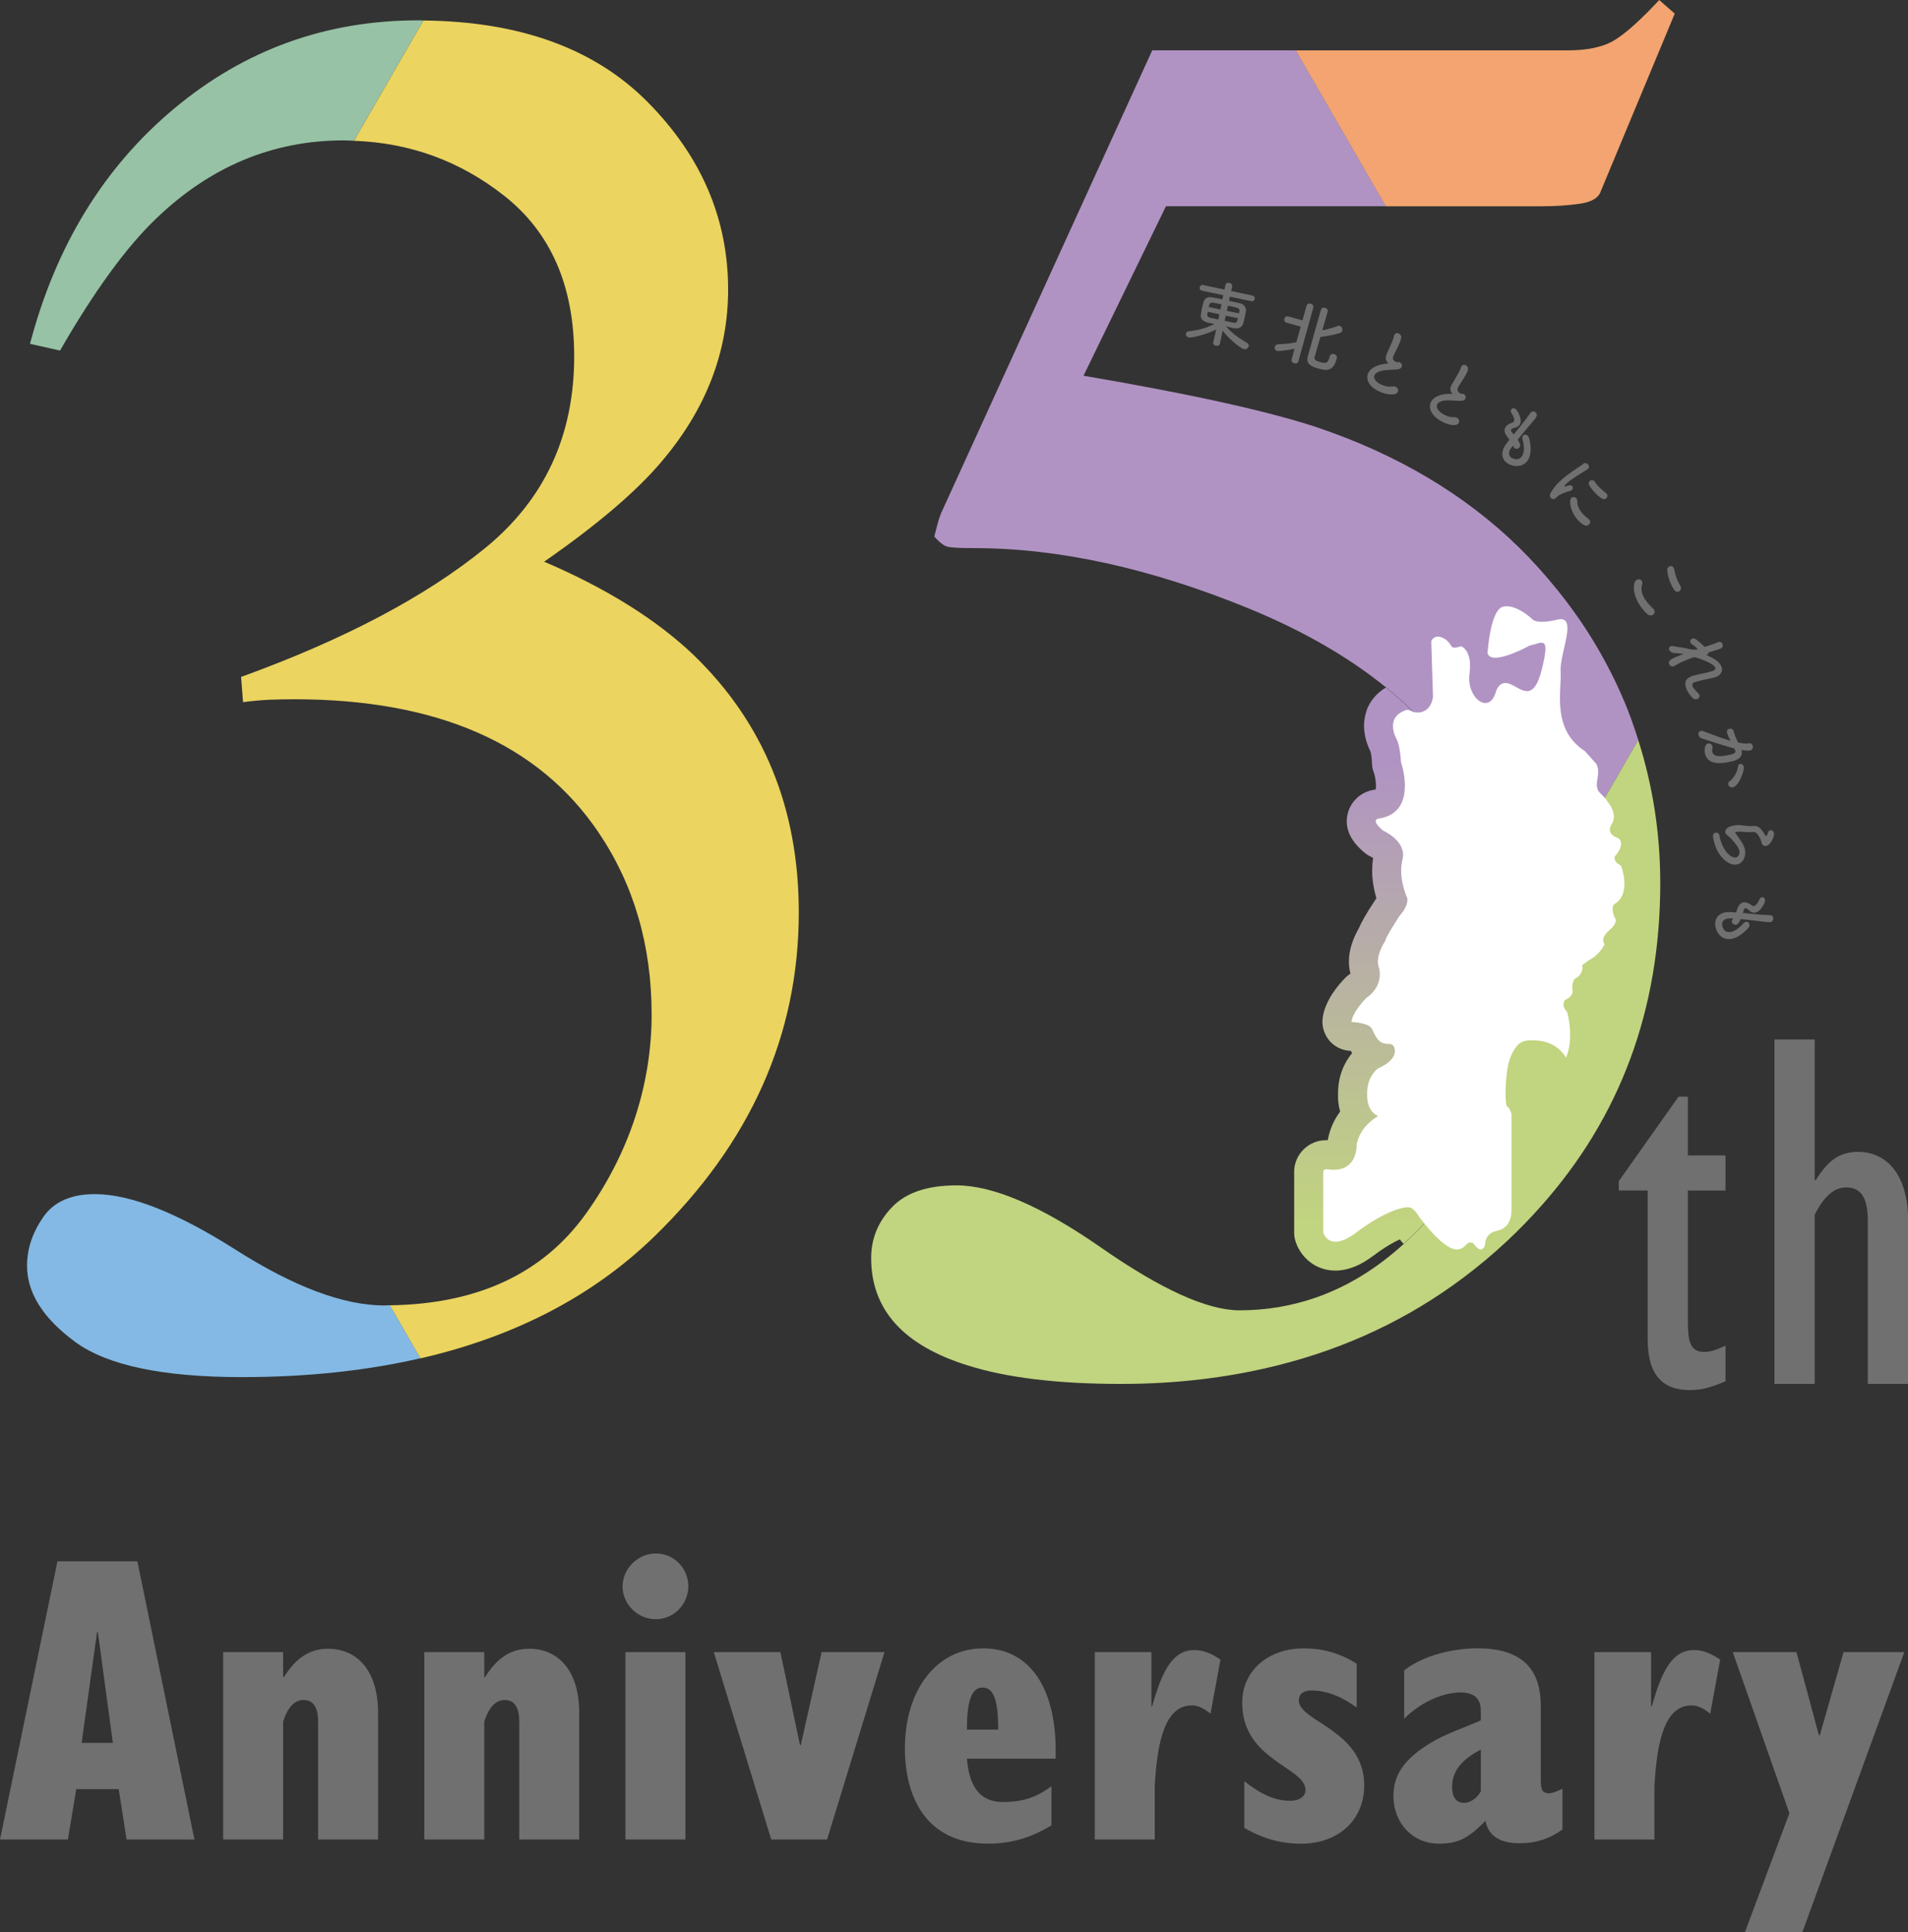
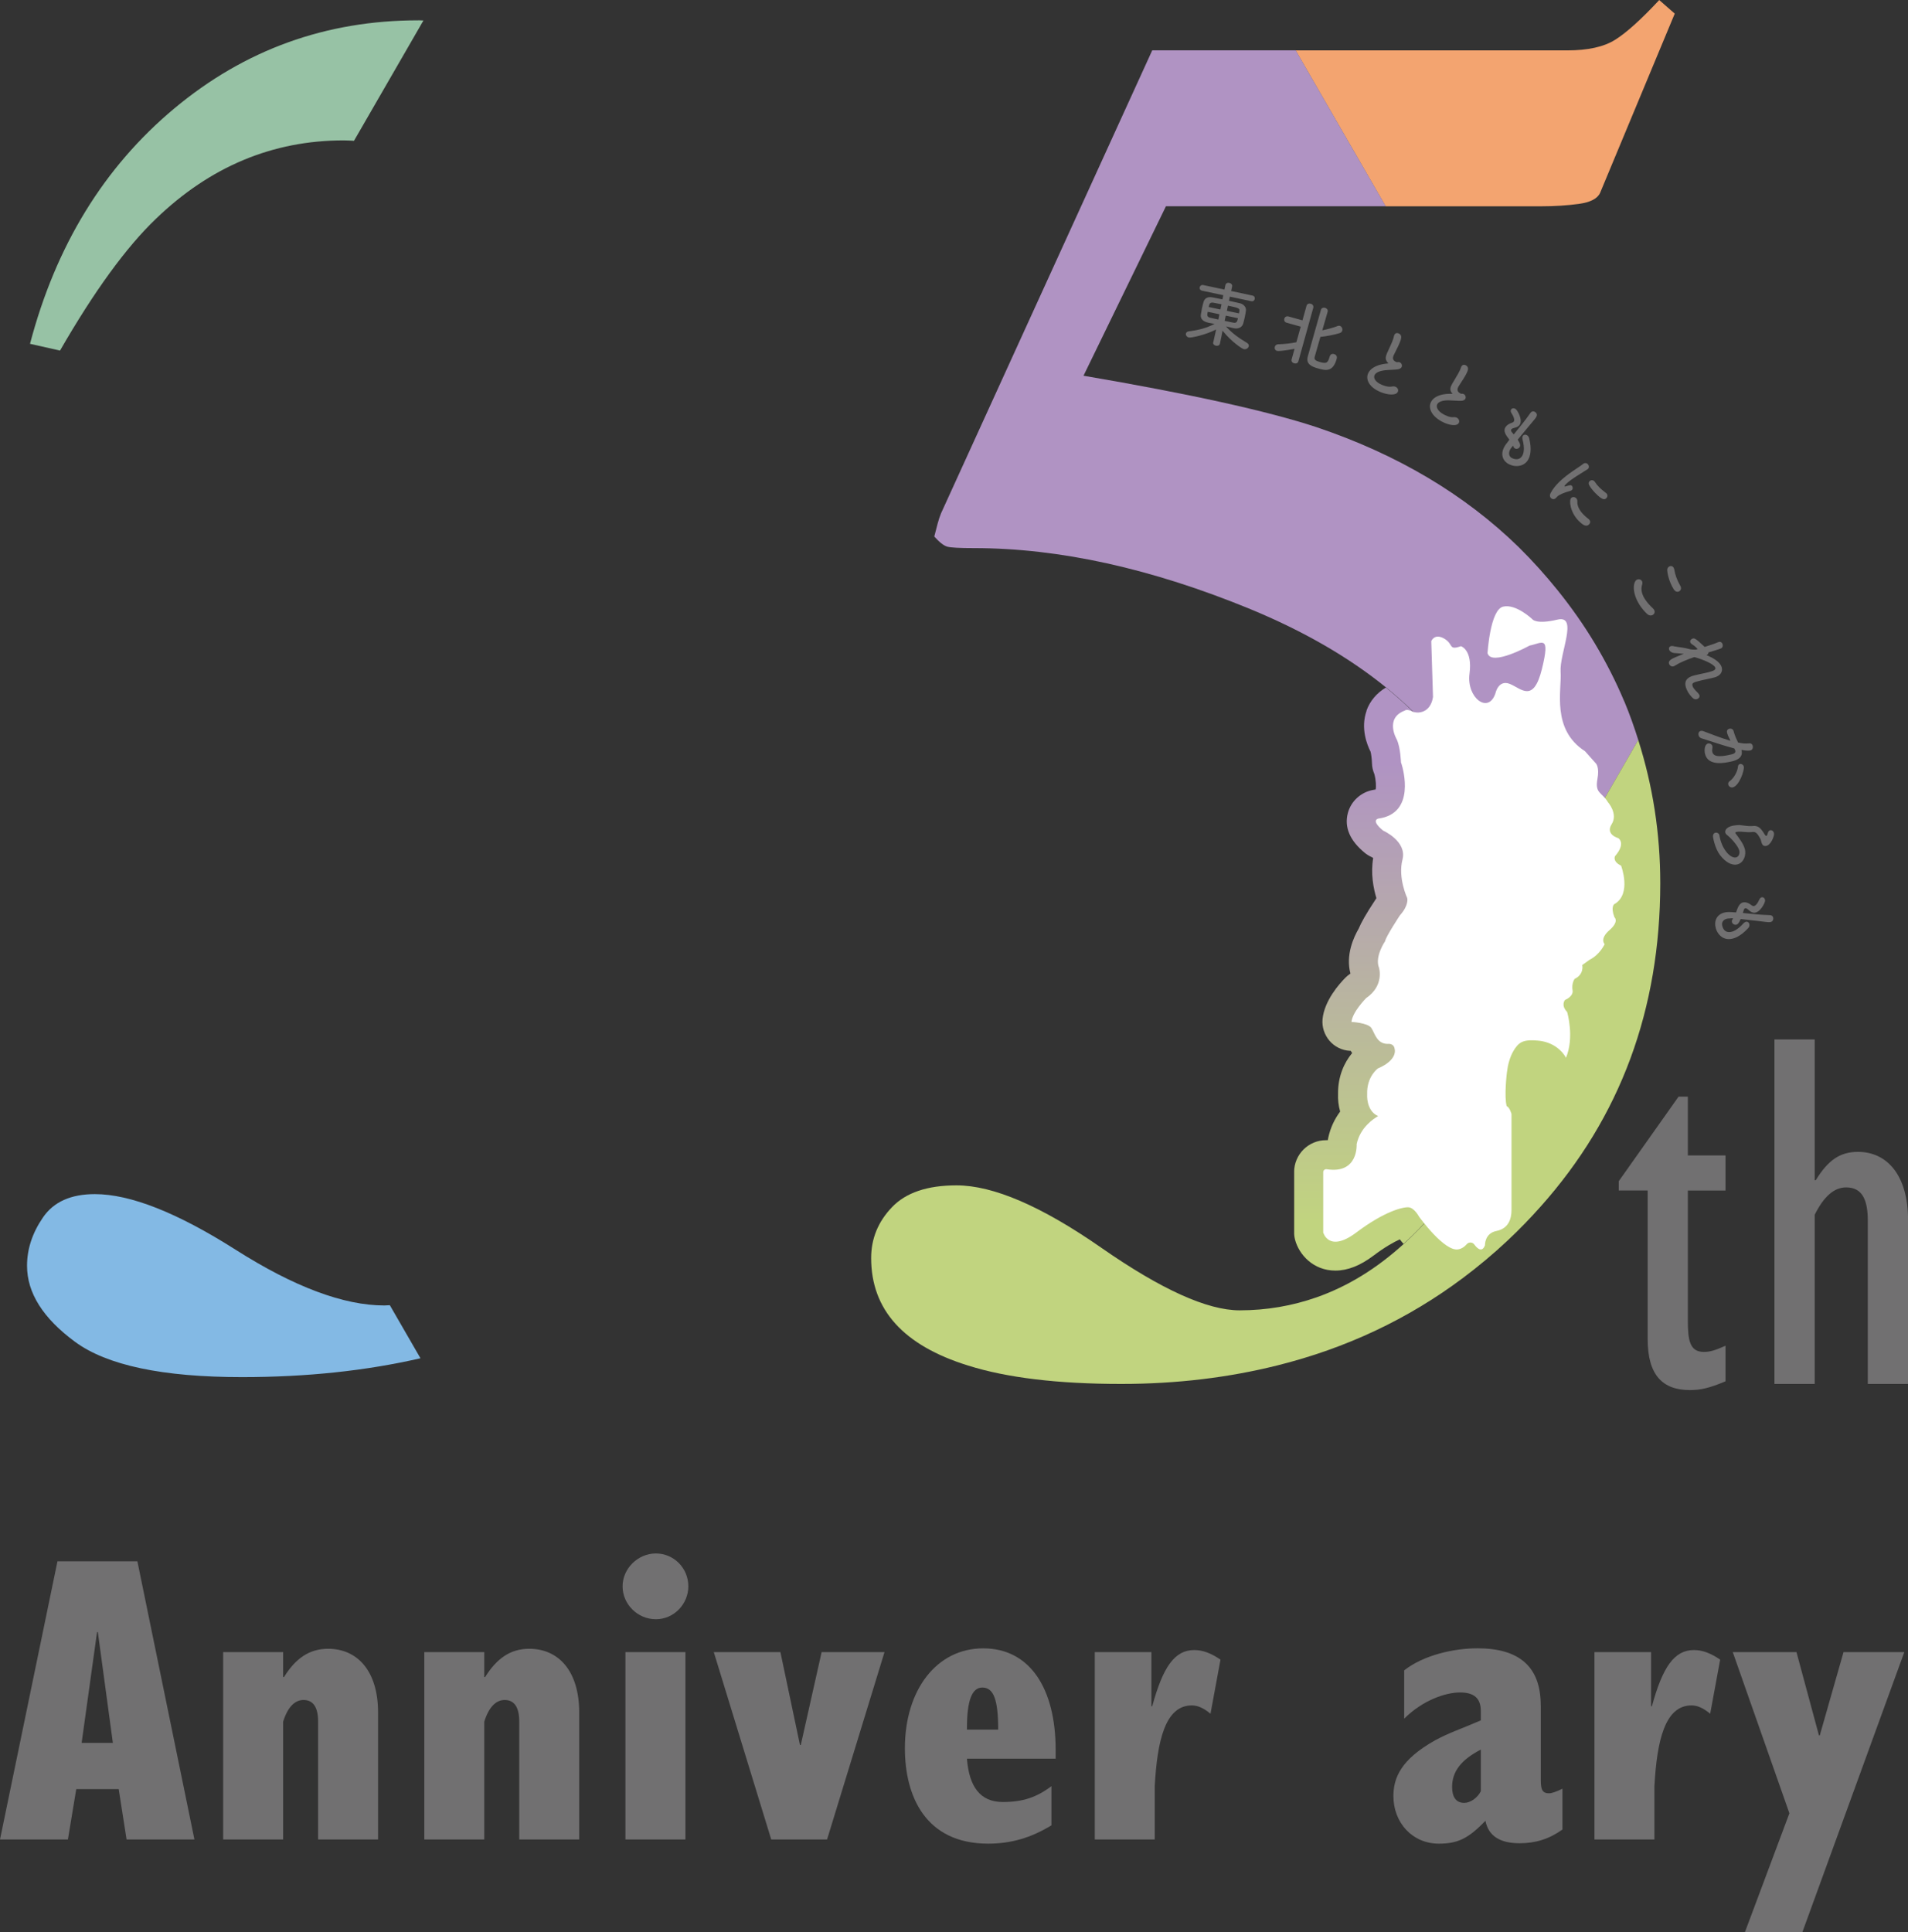
<svg xmlns="http://www.w3.org/2000/svg" xmlns:xlink="http://www.w3.org/1999/xlink" id="_レイヤー_2" viewBox="0 0 372.6 377.29">
  <rect x="0" y="0" width="372.6" height="377.29" fill="#333333" stroke="none" />
  <defs>
    <style>.cls-1{fill:url(#_名称未設定グラデーション_18);}.cls-2{fill:#f3a470;}.cls-3{fill:#b093c3;}.cls-4{fill:#c1d47f;}.cls-5{fill:#fff;}.cls-6{fill:#ebd45f;}.cls-7{fill:none;}.cls-8{clip-path:url(#clippath-1);}.cls-9{fill:url(#_名称未設定グラデーション_18-2);}.cls-10{fill:#83b9e4;}.cls-11{clip-path:url(#clippath);}.cls-12{fill:#97c2a5;}.cls-13{fill:#717071;}</style>
    <clipPath id="clippath">
      <path class="cls-7" d="M266.88,138.75c-1.24,3.47.12,6.74.76,8,.13.43.26,1.47.28,2.21.01.77.18,1.5.47,2.18.31,1.15.38,2.42.25,3.01l-.24.04-.23.04c-2.4.42-4.35,2.2-4.96,4.53-.72,2.77.4,5.38,3.32,7.77.4.32.83.59,1.3.8.03.01.17.1.33.2-.51,3.02.04,5.89.63,7.84l-.12.18c-1.99,3-2.9,4.69-3.34,5.76-.95,1.63-2.59,5.14-1.61,8.78l-.13.09c-.29.2-.56.42-.81.67-1.24,1.24-4.16,4.52-4.51,8.14-.14,1.53.36,3.05,1.36,4.22,1,1.17,2.45,1.88,3.98,1.96h.16c.09.16.18.3.28.44-1.52,1.81-2.79,4.54-2.75,7.95-.05,1.11.08,2.31.41,3.47-1.02,1.37-1.9,3.08-2.34,5.19-.03.13-.05.27-.07.4h-.34c-3.44-.01-6.24,2.79-6.24,6.23v11.76c0,.48.06.96.18,1.43.76,2.91,3.55,6.04,7.87,6.04,2.41,0,4.86-.96,7.49-2.95,2.22-1.67,3.94-2.62,5.1-3.15.24.32.48.6.73.89,2.06-1.88,4.08-3.94,6.02-6.23,10.85-12.79,16.28-28.52,16.28-47.18,0-1.37-.08-2.69-.14-4.03-.96-21.04-9.49-38.11-25.61-51.19-1.79,1.07-3.11,2.62-3.79,4.51" />
    </clipPath>
    <linearGradient id="_名称未設定グラデーション_18" x1="-649.26" y1="5208.03" x2="-647.93" y2="5208.03" gradientTransform="translate(786096.76 -97711.06) rotate(-90) scale(150.89 -150.89)" gradientUnits="userSpaceOnUse">
      <stop offset="0" stop-color="#c1d47f" />
      <stop offset=".1" stop-color="#c1d47f" />
      <stop offset=".55" stop-color="#b093c3" />
      <stop offset="1" stop-color="#b093c3" />
    </linearGradient>
    <clipPath id="clippath-1">
-       <polygon class="cls-7" points="303.54 172.86 317.53 148.63 317.53 148.63 303.54 172.86" />
-     </clipPath>
+       </clipPath>
    <linearGradient id="_名称未設定グラデーション_18-2" x1="-654.26" y1="5208.64" x2="-652.93" y2="5208.64" gradientTransform="translate(945514.21 -118471.72) rotate(-90) scale(181.47 -181.47)" xlink:href="#_名称未設定グラデーション_18" />
  </defs>
  <g id="_レイヤー_1-2">
    <path class="cls-13" d="M26.83,304.85l11.14,54.31h-13.25l-1.54-9.84h-8.29l-1.63,9.84H0l11.22-54.31h15.61ZM18.95,318.67l-3.01,21.63h6.1l-2.93-21.63h-.16Z" />
    <path class="cls-13" d="M73.83,334.36v24.8h-11.71v-23.01c0-2.85-.98-4.23-2.85-4.23-1.54,0-3.01,1.14-3.98,4.23v23.01h-11.71v-36.59h11.71v4.88h.16c2.28-3.66,4.96-5.53,8.62-5.53,5.77,0,9.76,4.39,9.76,12.44" />
    <path class="cls-13" d="M113.11,334.36v24.8h-11.71v-23.01c0-2.85-.98-4.23-2.85-4.23-1.54,0-3.01,1.14-3.98,4.23v23.01h-11.71v-36.59h11.71v4.88h.16c2.28-3.66,4.96-5.53,8.62-5.53,5.77,0,9.76,4.39,9.76,12.44" />
    <path class="cls-13" d="M134.42,309.73c0,3.41-2.76,6.42-6.34,6.42s-6.5-2.93-6.5-6.42,3.01-6.42,6.5-6.42,6.34,2.84,6.34,6.42M133.85,359.16h-11.71v-36.59h11.71v36.59Z" />
    <polygon class="cls-13" points="152.4 322.57 156.22 340.71 156.38 340.71 160.45 322.57 172.73 322.57 161.51 359.16 150.61 359.16 139.39 322.57 152.4 322.57" />
    <path class="cls-13" d="M206.15,341.68v1.7h-17.32c.41,5.37,2.52,8.46,6.99,8.46,3.9,0,6.59-.9,9.51-3.09v7.64c-3.98,2.44-7.89,3.58-12.36,3.58-12.36,0-16.26-9.43-16.26-18.62,0-11.38,6.18-19.51,15.29-19.51s14.15,7.81,14.15,19.84M194.93,337.7c0-5.85-.9-8.21-3.09-8.21-2.04,0-3.01,2.52-3.01,7.97v.24h6.1Z" />
    <path class="cls-13" d="M236.4,334.61c-1.38-1.14-2.52-1.63-3.66-1.63-5.2,0-6.75,6.91-7.24,15.77v10.41h-11.71v-36.59h11.06v10.57h.16c2.11-7.72,4.39-10.97,8.21-10.97,1.71,0,3.33.65,5.12,1.87l-1.95,10.57Z" />
-     <path class="cls-13" d="M264.94,324.85v8.54c-2.76-2.03-5.78-3.33-8.78-3.33-1.87,0-2.52.9-2.52,1.95,0,4.15,12.77,5.77,12.77,16.59,0,6.75-5.04,11.38-12.36,11.38-3.41,0-6.99-.73-11.06-3.09v-9.11c3.42,2.68,6.02,3.82,9.11,3.82,1.3,0,2.84-.65,2.84-2.11,0-4.47-12.36-5.78-12.36-17,0-6.34,5.12-10.65,12.03-10.65,3.42,0,6.91.81,10.33,3.01" />
    <path class="cls-13" d="M300.89,332.98v14.64c0,1.95.41,2.52,1.63,2.52.49,0,1.46-.32,2.6-.9v7.97c-2.6,1.87-5.28,2.68-8.37,2.68-3.9,0-6.1-1.47-6.67-4.39-3.42,3.58-5.53,4.47-9.11,4.47-5.2,0-8.86-4.15-8.86-9.27,0-3.58,1.46-7.16,8.13-10.9,2.85-1.55,5.04-2.2,8.94-3.9v-1.79c0-2.52-1.3-3.66-4.07-3.66s-7.23,1.47-10.9,5.12v-9.43c3.82-3.01,9.76-4.31,14.31-4.31,8.05,0,12.36,3.49,12.36,11.14M285.93,352.01c1.22,0,2.6-.98,3.25-2.28v-8.13c-3.9,2.03-5.61,4.31-5.61,7.32,0,1.87.73,3.09,2.36,3.09" />
    <path class="cls-13" d="M333.98,334.61c-1.38-1.14-2.52-1.63-3.66-1.63-5.2,0-6.75,6.91-7.24,15.77v10.41h-11.71v-36.59h11.06v10.57h.16c2.11-7.72,4.39-10.97,8.21-10.97,1.71,0,3.33.65,5.12,1.87l-1.95,10.57Z" />
    <polygon class="cls-13" points="350.82 322.57 355.21 338.84 355.37 338.84 360.01 322.57 371.88 322.57 351.96 377.29 340.74 377.29 349.44 354.04 338.38 322.57 350.82 322.57" />
    <path class="cls-10" d="M75.06,254.89c-7.94,0-17.62-3.62-29.03-10.87-11.41-7.25-20.58-10.87-27.51-10.87-4.67,0-8.04,1.51-10.12,4.54-2.08,3.03-3.12,6.18-3.12,9.45,0,5.29,3.12,10.24,9.36,14.84,6.24,4.6,17.11,6.9,32.62,6.9,12.69,0,24.28-1.25,34.85-3.68l-5.98-10.36c-.36,0-.7.05-1.07.05" />
    <path class="cls-12" d="M81.68,3.97c-18.03,0-33.91,5.74-47.65,17.21-13.74,11.47-23.13,26.79-28.17,45.95l5.86,1.32c6.68-11.59,12.92-20.17,18.72-25.72,10.59-10.21,22.82-15.32,36.68-15.32.68,0,1.34.05,2.01.08l13.56-23.49c-.34,0-.66-.04-1.01-.04" />
    <path class="cls-2" d="M300.94,40.28c2.65,0,5.11-.16,7.38-.47,2.27-.31,3.66-1.04,4.16-2.17l14.57-34.98-3.03-2.65c-3.53,3.78-6.39,6.37-8.6,7.75-2.2,1.39-5.32,2.08-9.36,2.08h-53.05l17.58,30.44h30.35Z" />
-     <path class="cls-6" d="M155.99,178.12c0-20.29-6.87-37.06-20.61-50.3-7.31-6.93-17.02-12.98-29.12-18.15,10.34-7.18,17.96-13.67,22.88-19.48,8.7-10.21,13.05-21.43,13.05-33.66,0-13.86-5.26-26.09-15.79-36.68-10.34-10.4-24.93-15.66-43.71-15.85l-13.56,23.49c10.9.39,20.68,3.93,29.29,10.7,9.14,7.18,13.71,17.65,13.71,31.39,0,15.5-5.8,27.98-17.4,37.44-11.6,9.45-27.48,17.84-47.65,25.15l.38,4.92c2.02-.25,3.78-.41,5.29-.47,1.51-.06,3.09-.09,4.73-.09,27.86,0,47.65,8.65,59.37,25.95,6.93,10.23,10.4,22.1,10.4,35.61s-4.29,26.99-12.86,38.92c-8.39,11.68-21.17,17.61-38.26,17.85l5.98,10.36c18.41-4.23,33.63-12.13,45.61-23.74,18.84-18.28,28.27-39.39,28.27-63.34" />
    <g class="cls-11">
      <rect class="cls-1" x="252.73" y="134.24" width="43.68" height="113.84" />
    </g>
    <g class="cls-8">
      <rect class="cls-9" x="303.54" y="148.63" width="13.99" height="24.23" />
    </g>
    <path class="cls-3" d="M317.21,136.99c-1.65-3.93-3.58-7.71-5.77-11.37-2.15-3.59-4.58-7.04-7.26-10.37-2.34-2.9-4.86-5.72-7.6-8.42-10.6-10.34-23.79-18.15-39.56-23.45-9.59-3.15-24.74-6.49-45.43-10.02l16.1-33.09h42.92l-17.58-30.44h-28.02l-41.24,90.39c-.26.63-.47,1.29-.66,1.99-.19.69-.41,1.54-.66,2.55,1.01,1.13,1.86,1.79,2.55,1.98.69.19,2.43.28,5.21.28,16.66,0,34.65,3.97,53.96,11.91,10.39,4.29,19.23,9.39,26.52,15.31,16.12,13.09,24.65,30.16,25.61,51.19h0s7.26-12.58,7.26-12.58l13.99-24.23,2.38-4.13c-.8-2.53-1.68-5.04-2.71-7.5" />
    <path class="cls-4" d="M319.91,144.5l-2.38,4.13-13.99,24.23-7.26,12.58c.06,1.34.14,2.66.14,4.03,0,18.66-5.43,34.38-16.28,47.18-1.95,2.29-3.96,4.36-6.02,6.23-5.29,4.81-10.95,8.29-17.01,10.42-4.77,1.67-9.78,2.54-15.03,2.54-6.32,0-15.31-4.07-26.99-12.2-11.68-8.13-21.12-12.2-28.31-12.2-5.68,0-9.88,1.42-12.59,4.26-2.72,2.84-4.07,6.15-4.07,9.93,0,10.09,6.31,17.08,18.93,20.99,7.57,2.39,17.54,3.59,29.91,3.59,10.83,0,20.97-1.24,30.47-3.61,13.44-3.35,25.56-9.05,36.33-17.13,2.98-2.24,5.87-4.65,8.64-7.25,2.28-2.14,4.42-4.35,6.44-6.62,15.58-17.45,23.38-38.5,23.38-63.16,0-9.72-1.46-19.03-4.3-27.95" />
    <path class="cls-4" d="M296.28,185.44l7.26-12.58-7.26,12.58Z" />
    <path class="cls-13" d="M327.8,214.12h1.81v11.48h7.35v6.85h-7.35v25.47c0,3.82.4,6.04,3.12,6.04,1.21,0,2.22-.3,4.23-1.21v6.95c-3.12,1.31-4.83,1.71-6.95,1.71-5.34,0-8.25-2.92-8.25-9.97v-29h-5.64v-1.82l11.68-16.51Z" />
    <path class="cls-13" d="M372.6,238.19v32.02h-7.85v-31.82c0-3.83-.9-6.55-4.23-6.55-2.31,0-4.33,1.71-6.14,5.34v33.03h-7.86v-67.26h7.86v27.49h.2c2.42-3.93,4.74-5.54,8.26-5.54,5.64,0,9.77,4.53,9.77,13.29" />
    <path class="cls-5" d="M315.29,176.51c3.4-1.98,1.28-7.49,1.28-7.49-1.73-.83-1.19-1.85-1.19-1.85,2.22-2.55.65-3.52.65-3.52,0,0-2.59-.69-1.3-2.73,1.3-2.04-.74-4.31-.74-4.31-1.2-1.99-2.55-1.67-2.04-4.49.42-2.31-.22-3.04-.45-3.23l-1.98-2.22c-6.61-4.26-4.51-11.92-4.76-15.5-.25-3.58,3.52-11.18-.62-10.19-4.14.99-4.88-.06-4.88-.06,0,0-3.21-3.09-5.74-2.47-2.53.62-3.03,9.08-3.03,9.08.74,2.66,8.21-1.48,8.21-1.48,2.47-.49,4.08-2.22,2.41,4.57-1.67,6.79-4.08,3.77-6.3,2.9-2.22-.86-2.78,1.85-2.78,1.85-1.36,4.14-5.68.87-5.06-3.83.62-4.69-1.67-5.37-1.67-5.37-2.53.86-1.36-.37-3.27-1.48-1.91-1.11-2.53.49-2.53.49l.34,10.9c-.49,3.18-2.99,3.33-4.08,2.81-1.08-.52-1.42-.15-1.42-.15-4.01,1.48-1.6,5.59-1.6,5.59.78,1.61.83,4.57.85,4.55l.1.27c.31,1,2.82,9.69-4.54,10.68,0,0-1.57.28.96,2.35,0,0,4.69,2.07,3.77,5.65-.93,3.58.93,7.53.93,7.53,0,0,.37,1.36-1.42,3.34,0,0-2.78,4.2-2.9,5.06,0,0-2.07,2.99-1.2,5.18,0,0,1.11,3.46-2.5,5.93,0,0-2.69,2.69-2.87,4.66,0,0,3.21.15,3.89,1.2s1.05,3.09,3.21,3.09c0,0,1.17-.19,1.33.99,0,0,.71,2.1-3.27,3.8,0,0-2.22,1.57-2.1,5.06,0,0-.25,3.15,2.1,4.23l.04.02c-.95.54-3.51,2.25-4.19,5.47,0,0,.39,5.89-5.86,4.9-.35-.06-.67.22-.67.58v11.76s1.06,4.08,6.48,0c5.42-4.08,8.99-4.96,10.14-4.91s2.08,1.81,2.08,1.81c0,0,5.05,7.04,7.74,6.39,0,0,.8-.08,1.59-.99.39-.45,1.1-.44,1.46.04.63.86,1.54,1.63,2.1.16,0,0-.09-2.32,2.22-2.78,2.32-.46,2.96-2.27,2.96-4.12v-18.71s-.33-1.29-.94-1.55c-.53-1.9.04-6.55.04-6.55.18-1.47.54-2.97,1.3-4.26.4-.68.92-1.39,1.68-1.73.9-.4,2.06-.33,3.01-.26,1.39.11,2.76.57,3.87,1.43.66.51,1.31,1.18,1.67,1.94,1.71-4.03.23-8.96.23-8.96-1.3-1.36-.4-2.35-.4-2.35,1.64-.71,1.48-1.73,1.48-1.73-.28-1.54.4-2.38.4-2.38,1.8-.87,1.52-2.5,1.47-2.7l1.48-1.05c1.98-.99,2.9-3.03,2.9-3.03,0,0-1.05-.99.93-2.72,1.99-1.73.98-2.53.98-2.53-.8-2.1,0-2.59,0-2.59" />
    <path class="cls-13" d="M236.94,66.8l.55-2.47c-2.08,1.07-4.89,1.66-5.32,1.57-.41-.09-.65-.45-.58-.77.05-.22.23-.41.59-.44,1.89-.24,3.36-.61,5-1.45-.43-.08-.83-.15-1.18-.22-1.49-.32-1.56-1.13-1.49-1.62.05-.35.12-.75.2-1.14.1-.46.21-.93.32-1.3.15-.57.65-1.1,1.73-.9.51.09,1.21.23,1.96.39l.17-.81-4.14-.88c-.4-.09-.53-.38-.48-.65.06-.29.33-.53.71-.45l4.13.88.19-.87c.08-.4.44-.51.76-.44.33.07.63.33.55.72l-.19.87,4.17.89c.38.08.5.39.44.67-.06.27-.29.51-.68.43l-4.18-.89-.17.81c.77.16,1.5.33,2.13.48.82.19,1.26.87,1.18,1.42-.04.33-.11.73-.2,1.16-.1.48-.22.97-.33,1.36-.17.66-.85,1.12-1.76.95l-.29-.06c-.41-.09-.86-.2-1.31-.31,1.24,1.42,2.59,2.31,4.1,3.22.29.18.38.41.34.64-.07.32-.43.69-.97.58-.34-.07-2.35-1.38-4.15-3.6-.14.74-.24,1.29-.51,2.52-.08.37-.44.48-.79.41-.32-.07-.61-.32-.53-.67h0ZM238.13,61.36l-2.28-.48c-.14.66-.17.99.48,1.16.48.12,1.02.23,1.6.35l.2-1.03ZM238.54,59.41c-.6-.13-1.18-.24-1.61-.31-.69-.12-.78.32-.89.84l2.28.49.22-1.01ZM239.37,61.63l-.22,1.02c.59.13,1.16.25,1.7.35.68.15.78-.31.9-.87l-2.38-.5ZM241.95,61.19c.03-.15.05-.3.08-.44.09-.58-.21-.64-2.23-1.07l-.21,1.01,2.36.5Z" />
    <path class="cls-13" d="M252.8,68.11c-2.16.41-3.19.46-3.42.4-.39-.11-.52-.48-.43-.8.07-.26.29-.47.63-.49,1.33-.05,2.42-.15,3.58-.4l.85-3.04-2.73-.76c-.43-.12-.56-.49-.48-.79.09-.31.39-.56.82-.44l2.73.76.79-2.83c.11-.4.49-.52.83-.42.32.09.6.39.49.79l-2.91,10.45c-.11.39-.48.49-.82.4-.32-.09-.61-.37-.5-.76l.57-2.06ZM259.69,69.58c.12-.44.49-.55.81-.46.34.09.69.4.54.92-.75,2.68-2.18,2.31-3.64,1.9-1.33-.37-2.43-.88-2-2.39.16-.56,2.42-8.67,2.56-9.08.13-.37.5-.46.81-.37.32.09.59.37.5.76-.07.27-.54,1.87-1.05,3.64.99-.2,2.2-.53,3.04-.86.14-.05.26-.06.38-.02.36.1.59.56.48.93-.06.22-.21.4-.53.5-1.03.32-2.7.63-3.74.73-.54,1.89-1.05,3.65-1.12,3.91-.12.52.15.75,1.04,1,1.2.33,1.53.25,1.88-1.03l.02-.08h0Z" />
    <path class="cls-13" d="M270.92,70.7c-.43-.53-.37-1-.07-1.72.09-.21.2-.44.32-.69.27-.58.48-1.04.64-1.43.24-.57.36-.95.42-1.28l.06-.17c.15-.38.52-.45.83-.32.79.33.52,1.09.16,1.96-.15.36-.36.8-.68,1.43-.19.39-.36.7-.47.95-.33.8.17,1.1.55,1.26.19.08.26-.01.44,0l.22.05c.34.14.53.55.39.89-.09.22-.33.41-.76.48-.55.09-1.77.1-2.49.18-1.21.14-1.87.51-2.07.99-.21.52.13,1.31,1.45,1.86.21.09,1.23.5,1.97.33.26-.06.51-.03.69.05.43.18.61.61.46.96-.33.8-2.03.63-3.36.08-2.34-.97-2.93-2.51-2.47-3.62.38-.93,1.53-1.7,3.46-1.93.03,0,.41-.04.54-.06l-.23-.22Z" />
    <path class="cls-13" d="M283.46,76.66c-.37-.57-.26-1.04.12-1.72.11-.2.24-.41.39-.65.33-.55.59-.98.79-1.35.3-.54.47-.91.56-1.22l.07-.17c.2-.35.56-.39.86-.23.75.41.39,1.14-.06,1.96-.19.34-.45.76-.83,1.34-.23.37-.44.65-.57.9-.42.76.05,1.11.41,1.31.18.1.26.02.44.05l.22.07c.32.17.46.61.29.92-.11.21-.38.37-.8.39-.56.03-1.76-.09-2.5-.1-1.21,0-1.92.3-2.17.75-.27.49-.02,1.31,1.24,2,.2.11,1.17.63,1.92.54.27-.03.51.03.68.12.4.22.54.68.36,1.01-.42.76-2.09.4-3.35-.29-2.22-1.22-2.63-2.82-2.05-3.87.48-.88,1.71-1.52,3.65-1.53.03,0,.41,0,.54,0l-.2-.24Z" />
    <path class="cls-13" d="M295.13,87.41c-.59.8-.56,1.55-.02,1.95.07.05,1.32.78,2.07-.23.42-.57.59-1.63.15-3.31-.08-.34-.04-.58.07-.73.2-.27.59-.28.88-.06.15.11.27.29.34.53.52,2.1.29,3.57-.36,4.44-.98,1.33-2.91,1.19-3.98.4-1.02-.76-1.32-2.14-.18-3.68l.02-.02c.21-.28.42-.57.64-.85-.71-.91-1.31-1.71-.7-2.54.24-.33.64-.59,1.2-.77.16-.05.27-.13.35-.23.2-.27.04-.91-.44-1.64-.2-.3-.19-.57-.06-.74.17-.24.55-.3.88-.06.36.26,1.45,2.15.75,3.11-.23.31-.6.46-1.07.58-.3.07-.45.17-.54.28-.12.17-.04.36.1.53.12.14.25.29.38.45,1.87-2.3,2.18-2.72,2.4-3.01.34-.46.56-.78.87-1.2.27-.37.66-.35.93-.15.59.43.21.97,0,1.25-.3.4-.64.75-1.04,1.25-.8.99-1.61,1.92-2.39,2.88.47.73.61,1.15.36,1.49-.22.3-.67.41-.96.19-.14-.1-.24-.26-.31-.52l-.32.43Z" />
    <path class="cls-13" d="M302.79,96.3c.42-.79.99-1.5,1.64-2.14,1.74-1.73,3.95-2.92,4.68-3.55.37-.3.72-.22.95,0,.25.25.32.66.06.93l-.09.07c-.86.58-3.2,1.9-4.18,2.87-.37.36-.34.47-.31.5h.14c.89-.27,1.08-.32,1.29-.11.21.21.21.6-.01.82l-.23.13c-1.3.34-2.3.81-2.6,1.11l-.26.28c-.49.48-.9.13-1.01.02-.2-.2-.27-.53-.07-.92M308.33,101.75c-1.7-1.71-1.98-4.04-1.5-4.52.26-.26.7-.22.98.05.15.15.24.37.22.66-.05.88.45,1.78,1.25,2.58.28.28.57.54.9.78l.13.11c.33.34.26.72.02.97-.52.51-1.12.24-1.99-.64M311.57,96.3c-.43-.44-.86-.94-1.18-1.49-.23-.37-.16-.67.03-.86.24-.24.65-.27.92,0l.09.11c.26.4.55.75.86,1.06.42.43.88.78,1.31,1.12l.1.08c.3.31.24.7,0,.94-.4.39-.87.31-2.13-.96" />
    <path class="cls-13" d="M320.19,118.12c-1.55-2.44-1.26-4.47-.59-4.9.34-.22.82-.12,1.03.21.11.18.14.42.05.72-.32,1,0,1.97.53,2.81.47.73,1.08,1.36,1.57,1.81l.21.25c.26.41.12.82-.2,1.02-.3.2-.76.19-1.16-.19-.53-.49-1.02-1.09-1.44-1.73M326.86,115.07c-1.02-1.6-1.24-3.27-1.28-3.67-.04-.35.13-.63.35-.77.28-.18.66-.16.88.18.07.11.11.23.15.39.18,1.06.47,1.92,1.2,3.23.23.42.08.81-.21,1-.3.2-.76.16-1.08-.35" />
    <path class="cls-13" d="M327.21,126.22s.14.05.34.08c.27.05.5.07.78.11.6.08,1.2.21,1.81.38.37.04.71.06,1.02.06l.38-.12c-.25-.26-.6-.62-1.06-.9-.21-.12-.32-.26-.38-.38-.13-.31.07-.61.35-.73.42-.18.61-.14,2.45,1.59,1.1-.35,2.05-.67,2.62-.92.41-.18.73.02.85.32.13.31.06.74-.31.9-.38.17-1.73.57-2.42.77,0,.23-.14.41-.39.52,1.3.57,2.48,1.23,2.9,2.19.36.85-.04,1.65-.93,2.03l-.26.1c-.87.27-2.39.49-3.63.86-.18.05-.32.09-.45.15-.4.17-.5.39-.3.85.1.23.25.48,1.03,1.25l.23.31c.16.36-.05.69-.36.83-.27.12-.61.1-.9-.17-.43-.42-.87-.92-1.19-1.66-.43-.99-.48-1.99.82-2.55.18-.08.38-.15.6-.2,1.24-.32,2.74-.56,3.6-.87l.14-.06c.42-.18.51-.4.41-.63-.29-.68-2.35-1.56-4.08-2.04-.7.24-1.41.5-2.07.79-.66.28-1.26.59-1.76.91l-.13.07c-.41.18-.81-.05-.96-.39-.29-.68.46-1.02,1.38-1.42.45-.19.94-.39,1.48-.58-.58-.08-1.24-.12-1.79-.16-.58-.04-.93-.32-1.06-.61-.12-.28-.04-.59.25-.72.23-.1.52-.04.91.06h.09Z" />
    <path class="cls-13" d="M337.88,144.53c-.29-.55-.54-1.13-.62-1.47-.1-.43.15-.71.46-.78.34-.08.73.07.84.52.05.2.19.8.85,2.17.82.18,1.24.26,2.24.17.35-.03.57.21.63.5.09.35-.06.79-.45.88-.16.04-.72.1-1.76-.1l.03.11c.37,1.55-1.29,1.99-1.92,2.13-1.21.29-4.62,1.04-5.22-1.47-.18-.77-.07-1.86.58-2.02.37-.09.79.16.87.54v.3c-.07.32-.07.59-.02.81.21.88,1.26,1.06,3.64.5.56-.13.95-.31.84-.75l-.09-.24-.11-.2c-2.16-.56-4.73-1.46-6.41-1.98-.31-.1-.5-.34-.56-.61-.09-.35.05-.74.42-.83.14-.03.31-.03.51.05,1.05.38,3.37,1.32,5.3,1.88l-.05-.1ZM337.8,152.5c.7-.48,1.5-1.73,1.6-2.85.02-.26.19-.43.38-.48.28-.07.66.12.75.51.17.69-.89,3.76-2.14,4.05-.44.1-.81-.2-.89-.55-.05-.23.03-.5.3-.69" />
    <path class="cls-13" d="M334.52,163.38c-.04-.53.25-.79.57-.81.31-.02.64.19.7.59.38,2.45,1.98,4.35,3.09,4.27.59-.04.85-.62.81-1.14-.08-1.07-1.98-2.92-2.25-3.11-.38-.27-.53-.51-.54-.73-.02-.31.22-1.18,2.2-1.33.61-.05.66-.05,1.83.12.35.04.76.08,1.18.05h.11s.13-.02.13-.02c.91-.07,1.4.32,2,1.24.21.32.4.71.57.7.11,0,.21-.17.31-.56.08-.37.31-.54.53-.56.32-.02.65.26.68.71.04.5-.65,2.3-1.62,2.38-.65.05-.79-.46-.95-1.15-.06-.22-.22-.46-.33-.65-.47-.85-.84-.97-1.28-.94l-.23.03h-.15c-.17.02-.35.02-.56.01-1.58-.12-1.66-.11-1.86-.1-.04,0-.6.05-.59.21l.05.12c.19.27.59.77.98,1.36.54.81.87,1.49.92,2.19.09,1.21-.6,2.47-1.85,2.56-.89.07-2.01-.47-3.08-1.87-1.02-1.34-1.37-3.51-1.37-3.57" />
-     <path class="cls-13" d="M337.92,179.33c-.99-.05-1.6.39-1.64,1.06,0,.08.07,1.53,1.32,1.6.71.04,1.69-.4,2.85-1.69.24-.25.47-.35.65-.34.34.02.56.34.54.7-.01.18-.09.39-.26.57-1.47,1.58-2.82,2.19-3.91,2.13-1.65-.09-2.59-1.78-2.52-3.11.07-1.27,1.06-2.28,2.98-2.17h.03c.35.02.71.04,1.06.07.37-1.09.71-2.03,1.73-1.98.4.02.84.21,1.3.58.13.11.26.15.38.16.34.02.78-.46,1.13-1.27.15-.33.38-.47.59-.46.29.01.56.3.54.7-.03.45-1,2.39-2.19,2.33-.39-.02-.71-.25-1.07-.58-.23-.21-.39-.29-.53-.3-.21-.01-.32.17-.38.37-.05.18-.1.37-.17.56,2.95.3,3.47.33,3.83.35.57.03.96.04,1.48.07.46.03.65.36.63.69-.04.73-.7.7-1.04.68-.5-.03-.97-.12-1.61-.19-1.27-.13-2.49-.29-3.71-.42-.35.79-.62,1.14-1.04,1.12-.38-.02-.71-.33-.69-.7,0-.17.09-.35.27-.55l-.53-.03Z" />
+     <path class="cls-13" d="M337.92,179.33c-.99-.05-1.6.39-1.64,1.06,0,.08.07,1.53,1.32,1.6.71.04,1.69-.4,2.85-1.69.24-.25.47-.35.65-.34.34.02.56.34.54.7-.01.18-.09.39-.26.57-1.47,1.58-2.82,2.19-3.91,2.13-1.65-.09-2.59-1.78-2.52-3.11.07-1.27,1.06-2.28,2.98-2.17h.03c.35.02.71.04,1.06.07.37-1.09.71-2.03,1.73-1.98.4.02.84.21,1.3.58.13.11.26.15.38.16.34.02.78-.46,1.13-1.27.15-.33.38-.47.59-.46.29.01.56.3.54.7-.03.45-1,2.39-2.19,2.33-.39-.02-.71-.25-1.07-.58-.23-.21-.39-.29-.53-.3-.21-.01-.32.17-.38.37-.05.18-.1.37-.17.56,2.95.3,3.47.33,3.83.35.57.03.96.04,1.48.07.46.03.65.36.63.69-.04.73-.7.7-1.04.68-.5-.03-.97-.12-1.61-.19-1.27-.13-2.49-.29-3.71-.42-.35.79-.62,1.14-1.04,1.12-.38-.02-.71-.33-.69-.7,0-.17.09-.35.27-.55l-.53-.03" />
  </g>
</svg>